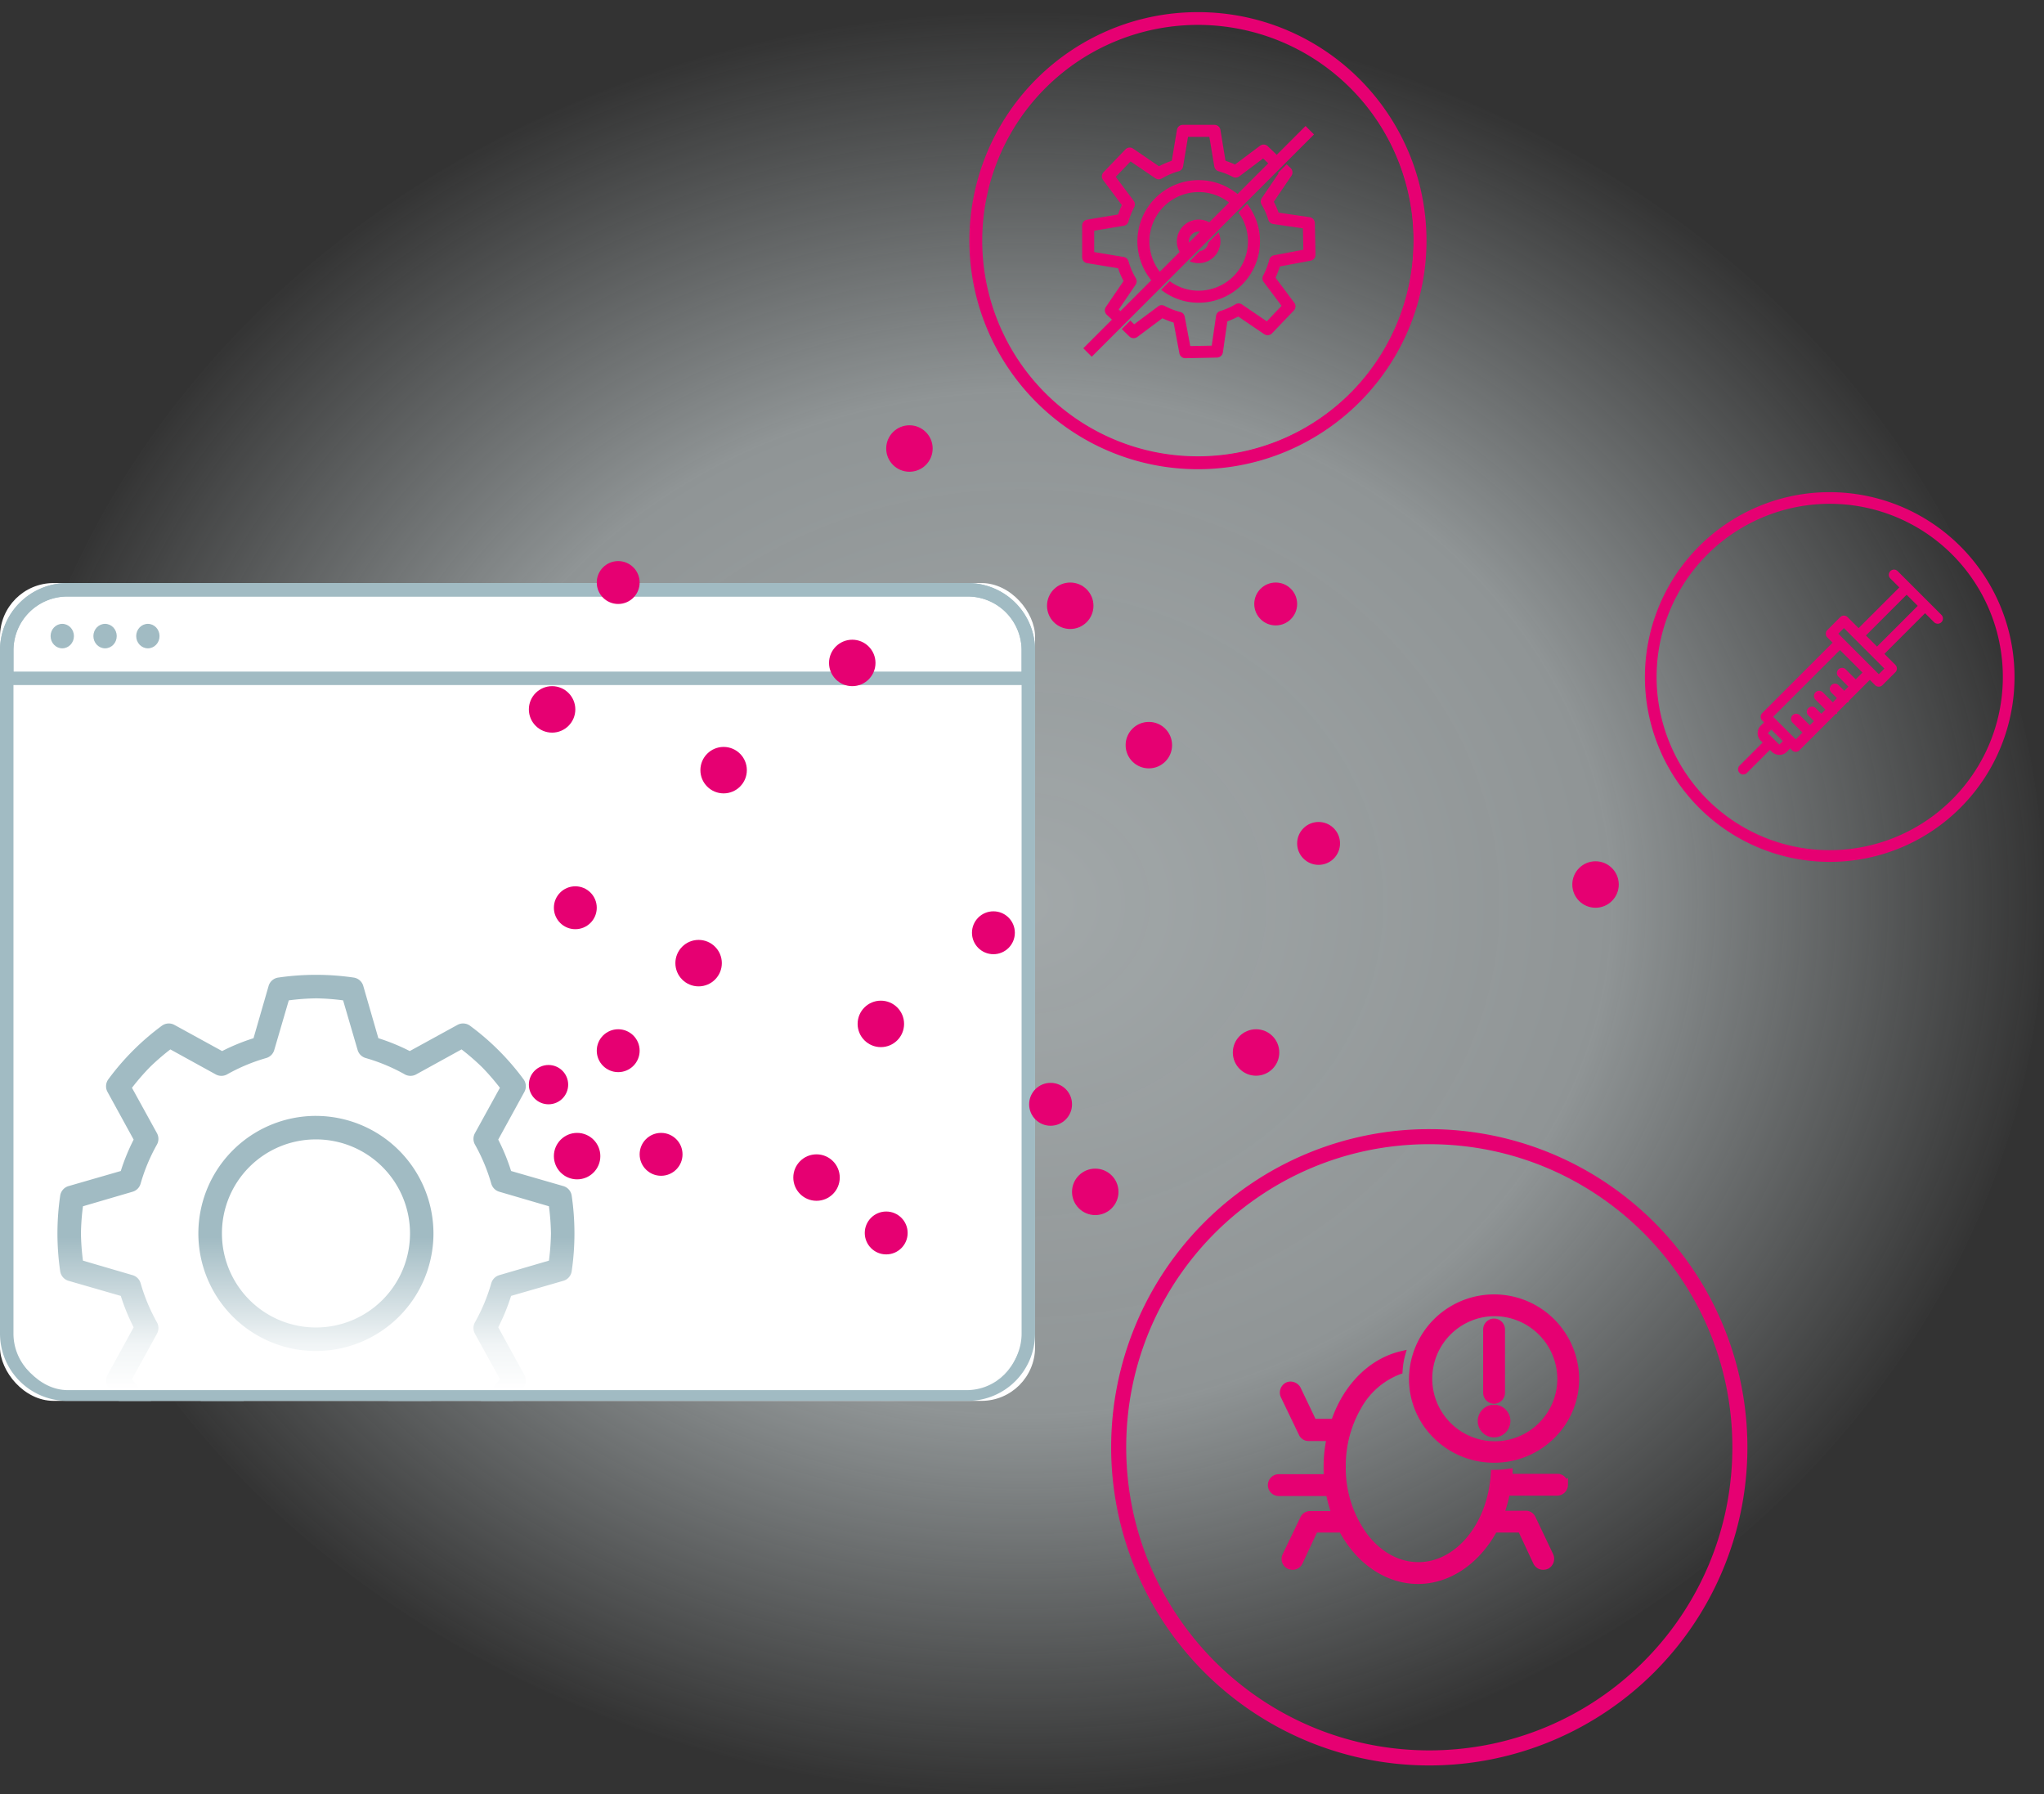
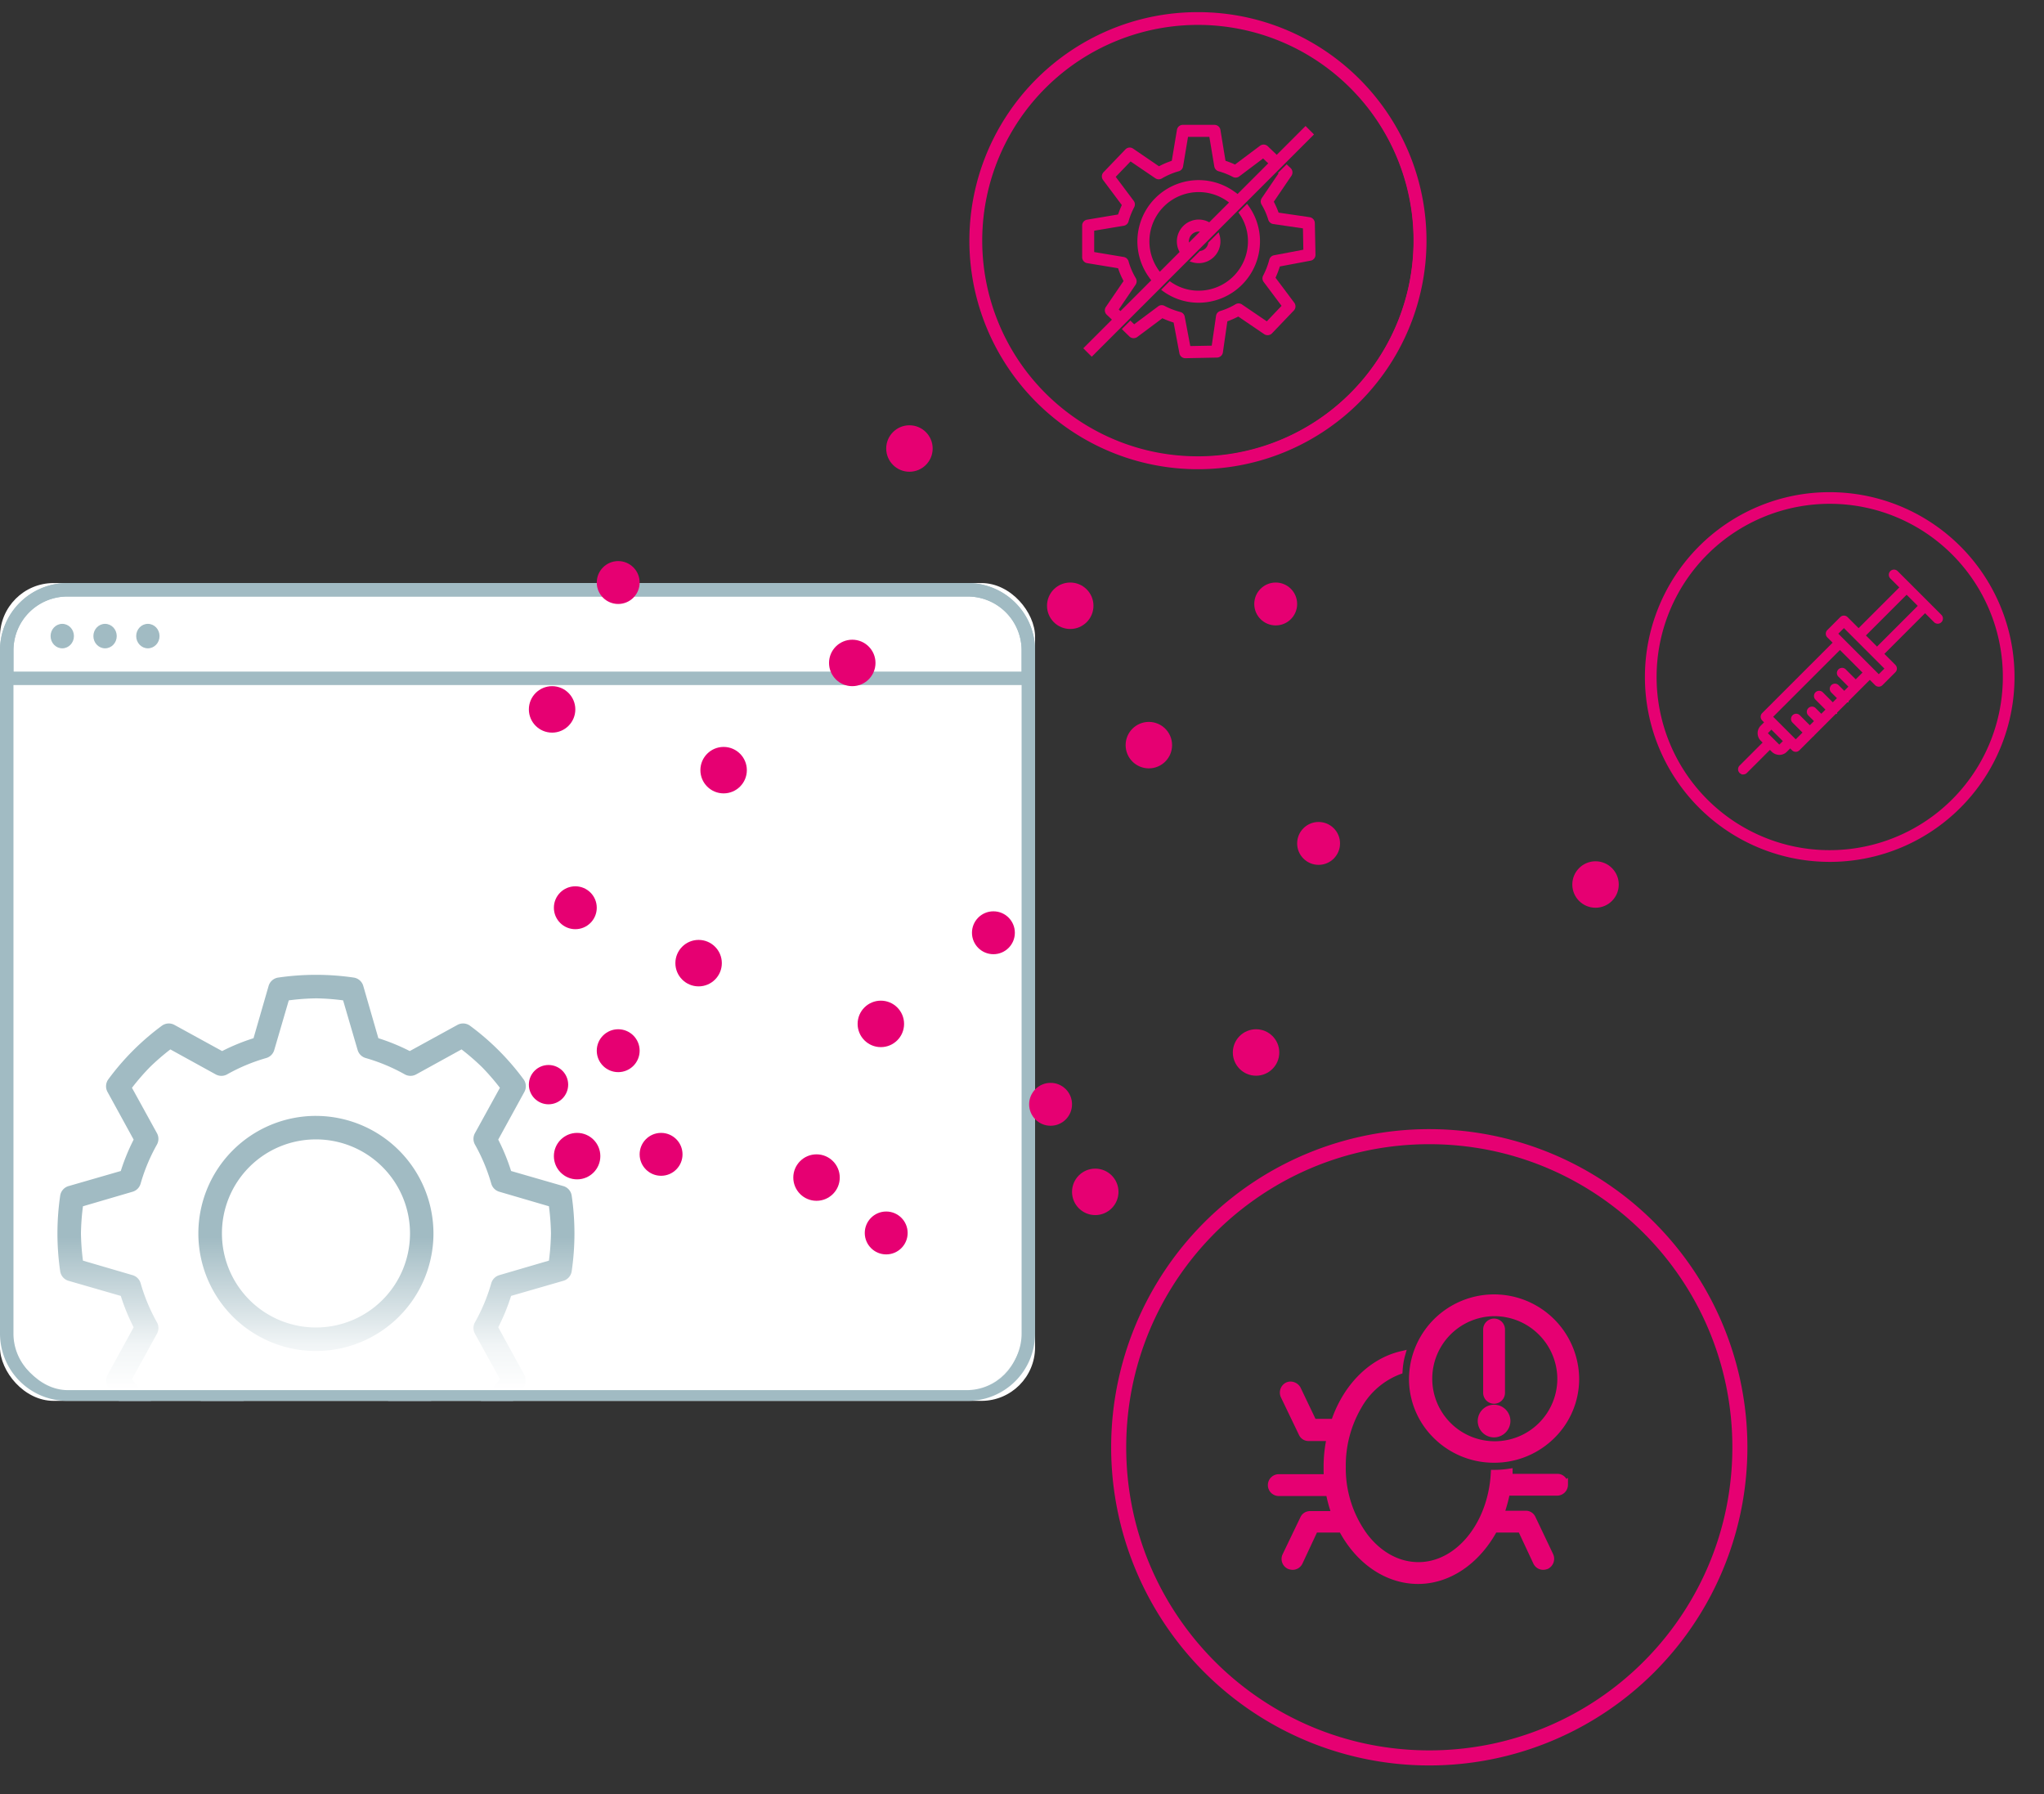
<svg xmlns="http://www.w3.org/2000/svg" width="572" height="502" viewBox="0 0 572 502">
  <rect x="0" y="0" width="572" height="502" fill="#333333" stroke="none" />
  <defs>
    <clipPath id="clip-path">
      <rect id="Rectangle_18194" data-name="Rectangle 18194" width="572" height="502" transform="translate(111 1933)" fill="#fff" />
    </clipPath>
    <radialGradient id="radial-gradient" cx="0.5" cy="0.5" r="0.5" gradientUnits="objectBoundingBox">
      <stop offset="0" stop-color="#ecf6f8" />
      <stop offset="0.571" stop-color="#ecf6f8" stop-opacity="0.835" />
      <stop offset="1" stop-color="#ecf6f8" stop-opacity="0" />
    </radialGradient>
    <clipPath id="clip-path-2">
      <rect id="Rectangle_18193" data-name="Rectangle 18193" width="453" height="282" transform="translate(111 2043)" fill="#fff" stroke="#707070" stroke-width="1" />
    </clipPath>
    <linearGradient id="linear-gradient" x1="0.5" y1="1" x2="0.5" gradientUnits="objectBoundingBox">
      <stop offset="0" stop-color="#fff" stop-opacity="0" />
      <stop offset="0.704" stop-color="#fff" stop-opacity="0.851" />
      <stop offset="1" stop-color="#fff" />
    </linearGradient>
  </defs>
  <g id="ver-the-dangers-of-running-on-a-rooted-device" transform="translate(-111 -1933)" clip-path="url(#clip-path)">
-     <path id="Path_17921" data-name="Path 17921" d="M286,0C443.953,0,572,111.571,572,249.2S443.953,498.4,286,498.4,0,386.83,0,249.2,128.047,0,286,0Z" transform="translate(111 1936.6)" opacity="0.6" fill="url(#radial-gradient)" />
    <g id="Mask_Group_3667" data-name="Mask Group 3667" clip-path="url(#clip-path-2)">
      <g id="Group_29573" data-name="Group 29573" transform="translate(111 2096.146)">
        <rect id="Rectangle_15952" data-name="Rectangle 15952" width="289.656" height="228.836" rx="15" transform="translate(0 0)" fill="#fff" />
        <path id="Rectangle_15952_-_Outline" data-name="Rectangle 15952 - Outline" d="M18.837,3.767a15.07,15.07,0,0,0-15.07,15.07V210a15.07,15.07,0,0,0,15.07,15.07H270.819A15.07,15.07,0,0,0,285.888,210V18.837a15.07,15.07,0,0,0-15.07-15.07H18.837m0-3.767H270.819a18.837,18.837,0,0,1,18.837,18.837V210a18.837,18.837,0,0,1-18.837,18.837H18.837A18.837,18.837,0,0,1,0,210V18.837A18.837,18.837,0,0,1,18.837,0Z" transform="translate(0 0)" fill="#a1bbc3" />
        <path id="Rectangle_15953" data-name="Rectangle 15953" d="M3.767,3.767V9.7a15.07,15.07,0,0,0,15.07,15.07H270.819A15.07,15.07,0,0,0,285.888,9.7V3.767H3.767M0,0H289.656V9.7a18.837,18.837,0,0,1-18.837,18.837H18.837A18.837,18.837,0,0,1,0,9.7Z" transform="translate(289.656 28.539) rotate(180)" fill="#a1bbc3" />
        <ellipse id="Ellipse_790" data-name="Ellipse 790" cx="3.267" cy="3.425" rx="3.267" ry="3.425" transform="translate(14.156 11.416)" fill="#a1bbc3" />
        <ellipse id="Ellipse_791" data-name="Ellipse 791" cx="3.267" cy="3.425" rx="3.267" ry="3.425" transform="translate(26.134 11.416)" fill="#a1bbc3" />
        <ellipse id="Ellipse_792" data-name="Ellipse 792" cx="3.267" cy="3.425" rx="3.267" ry="3.425" transform="translate(38.113 11.416)" fill="#a1bbc3" />
      </g>
      <g id="noun-setting-1049561_1_" data-name="noun-setting-1049561 (1)" transform="translate(23.469 2172.171)">
        <path id="Path_24141" data-name="Path 24141" d="M175.947,33.6a72.685,72.685,0,0,0-10.585.771,3.286,3.286,0,0,0-2.671,2.363l-4.214,14.6a57.237,57.237,0,0,0-8.787,3.6l-13.308-7.3a3.286,3.286,0,0,0-3.545.205,70.785,70.785,0,0,0-15,15.008,3.288,3.288,0,0,0-.205,3.546l7.3,13.311a57.26,57.26,0,0,0-3.6,8.789l-14.593,4.215a3.286,3.286,0,0,0-2.363,2.672,73.112,73.112,0,0,0,0,21.176,3.286,3.286,0,0,0,2.363,2.672l14.593,4.215a57.275,57.275,0,0,0,3.6,8.789l-7.3,13.311a3.288,3.288,0,0,0,.205,3.546,70.785,70.785,0,0,0,15,15.008,3.286,3.286,0,0,0,3.545.205L149.69,157a57.221,57.221,0,0,0,8.787,3.6l4.214,14.6a3.286,3.286,0,0,0,2.671,2.363,73.051,73.051,0,0,0,21.17,0A3.286,3.286,0,0,0,189.2,175.2l4.214-14.6A57.234,57.234,0,0,0,202.2,157l13.308,7.3a3.286,3.286,0,0,0,3.545-.205,70.782,70.782,0,0,0,15-15.008,3.288,3.288,0,0,0,.205-3.546l-7.3-13.311a57.264,57.264,0,0,0,3.6-8.789l14.593-4.215a3.286,3.286,0,0,0,2.363-2.672,73.116,73.116,0,0,0,0-21.176,3.286,3.286,0,0,0-2.363-2.672l-14.593-4.215a57.277,57.277,0,0,0-3.6-8.789l7.3-13.311a3.288,3.288,0,0,0-.205-3.546,70.783,70.783,0,0,0-15-15.008,3.286,3.286,0,0,0-3.545-.205l-13.308,7.3a57.218,57.218,0,0,0-8.787-3.6l-4.214-14.6a3.286,3.286,0,0,0-2.671-2.363A72.679,72.679,0,0,0,175.947,33.6Zm0,6.578a65.69,65.69,0,0,1,7.6.566l4.06,13.877a3.288,3.288,0,0,0,2.261,2.261,50.787,50.787,0,0,1,10.944,4.574,3.285,3.285,0,0,0,3.186,0l12.691-6.99a65.552,65.552,0,0,1,5.755,4.986,65.539,65.539,0,0,1,4.985,5.757l-6.988,12.694a3.288,3.288,0,0,0,0,3.187,50.82,50.82,0,0,1,4.573,10.947,3.288,3.288,0,0,0,2.261,2.261l13.873,4.061a65.754,65.754,0,0,1,.565,7.606,65.75,65.75,0,0,1-.565,7.606l-13.873,4.061a3.288,3.288,0,0,0-2.261,2.261,50.817,50.817,0,0,1-4.573,10.947,3.288,3.288,0,0,0,0,3.187l6.988,12.694a65.552,65.552,0,0,1-4.985,5.757,65.535,65.535,0,0,1-5.755,4.986L204,150.478a3.285,3.285,0,0,0-3.186,0,50.789,50.789,0,0,1-10.944,4.574,3.288,3.288,0,0,0-2.261,2.261l-4.06,13.877a65.69,65.69,0,0,1-7.6.566,65.686,65.686,0,0,1-7.6-.566l-4.06-13.877a3.288,3.288,0,0,0-2.261-2.261,50.787,50.787,0,0,1-10.944-4.574,3.285,3.285,0,0,0-3.186,0l-12.691,6.99a65.536,65.536,0,0,1-5.755-4.986,65.535,65.535,0,0,1-4.985-5.757l6.988-12.694a3.288,3.288,0,0,0,0-3.187,50.822,50.822,0,0,1-4.573-10.947,3.288,3.288,0,0,0-2.261-2.261l-13.873-4.061a65.748,65.748,0,0,1-.565-7.606,65.746,65.746,0,0,1,.565-7.606L124.616,94.3a3.288,3.288,0,0,0,2.261-2.261,50.818,50.818,0,0,1,4.573-10.947,3.288,3.288,0,0,0,0-3.187l-6.988-12.694a65.553,65.553,0,0,1,4.985-5.757,65.519,65.519,0,0,1,5.755-4.986l12.691,6.99a3.285,3.285,0,0,0,3.186,0,50.791,50.791,0,0,1,10.944-4.574,3.288,3.288,0,0,0,2.261-2.261l4.06-13.877A65.7,65.7,0,0,1,175.947,40.18Zm0,32.894a32.894,32.894,0,1,0,32.884,32.894A32.939,32.939,0,0,0,175.947,73.074Zm0,6.578a26.316,26.316,0,1,1-26.308,26.316A26.263,26.263,0,0,1,175.947,79.652Z" fill="#a1bbc3" />
      </g>
      <rect id="Rectangle_18167" data-name="Rectangle 18167" width="281.48" height="42.887" rx="15" transform="translate(396.48 2321.982) rotate(-180)" fill="url(#linear-gradient)" />
      <rect id="Rectangle_18192" data-name="Rectangle 18192" width="118" height="31" transform="translate(123 2325)" fill="#fff" />
      <g id="Group_34881" data-name="Group 34881" transform="translate(236.942 1994.18)">
        <circle id="Ellipse_758" data-name="Ellipse 758" cx="6.5" cy="6.5" r="6.5" transform="translate(70.058 147.82)" fill="#e60072" />
        <circle id="Ellipse_760" data-name="Ellipse 760" cx="6.5" cy="6.5" r="6.5" transform="translate(106.058 117.82)" fill="#e60072" />
        <circle id="Ellipse_761" data-name="Ellipse 761" cx="6" cy="6" r="6" transform="translate(41.058 95.82)" fill="#e60072" />
        <circle id="Ellipse_762" data-name="Ellipse 762" cx="6.5" cy="6.5" r="6.5" transform="translate(22.058 130.82)" fill="#e60072" />
        <circle id="Ellipse_764" data-name="Ellipse 764" cx="6" cy="6" r="6" transform="translate(41.058 226.82)" fill="#e60072" />
        <circle id="Ellipse_765" data-name="Ellipse 765" cx="6.5" cy="6.5" r="6.5" transform="translate(29.058 255.82)" fill="#e60072" />
        <circle id="Ellipse_766" data-name="Ellipse 766" cx="5.5" cy="5.5" r="5.5" transform="translate(22.058 236.82)" fill="#e60072" />
        <circle id="Ellipse_767" data-name="Ellipse 767" cx="6" cy="6" r="6" transform="translate(53.058 255.82)" fill="#e60072" />
        <circle id="Ellipse_769" data-name="Ellipse 769" cx="6.5" cy="6.5" r="6.5" transform="translate(96.058 261.82)" fill="#e60072" />
        <circle id="Ellipse_771" data-name="Ellipse 771" cx="6" cy="6" r="6" transform="translate(29.058 186.82)" fill="#e60072" />
        <circle id="Ellipse_772" data-name="Ellipse 772" cx="6.5" cy="6.5" r="6.5" transform="translate(114.058 218.82)" fill="#e60072" />
        <circle id="Ellipse_773" data-name="Ellipse 773" cx="6.5" cy="6.5" r="6.5" transform="translate(122.058 57.82)" fill="#e60072" />
        <circle id="Ellipse_775" data-name="Ellipse 775" cx="6" cy="6" r="6" transform="translate(146.058 193.82)" fill="#e60072" />
        <circle id="Ellipse_776" data-name="Ellipse 776" cx="6.5" cy="6.5" r="6.5" transform="translate(167.057 101.82)" fill="#e60072" />
        <circle id="Ellipse_777" data-name="Ellipse 777" cx="6.5" cy="6.5" r="6.5" transform="translate(189.057 140.82)" fill="#e60072" />
        <circle id="Ellipse_778" data-name="Ellipse 778" cx="6" cy="6" r="6" transform="translate(225.057 101.82)" fill="#e60072" />
        <circle id="Ellipse_779" data-name="Ellipse 779" cx="6.5" cy="6.5" r="6.5" transform="translate(189.057 30.82)" fill="#e60072" />
        <circle id="Ellipse_780" data-name="Ellipse 780" cx="6.5" cy="6.5" r="6.5" transform="translate(314.057 179.82)" fill="#e60072" />
        <circle id="Ellipse_781" data-name="Ellipse 781" cx="6" cy="6" r="6" transform="translate(237.057 168.82)" fill="#e60072" />
        <circle id="Ellipse_782" data-name="Ellipse 782" cx="6.5" cy="6.5" r="6.5" transform="translate(219.057 226.82)" fill="#e60072" />
        <circle id="Ellipse_783" data-name="Ellipse 783" cx="6.5" cy="6.5" r="6.5" transform="translate(174.058 265.82)" fill="#e60072" />
        <circle id="Ellipse_784" data-name="Ellipse 784" cx="6" cy="6" r="6" transform="translate(162.058 241.82)" fill="#e60072" />
        <circle id="Ellipse_785" data-name="Ellipse 785" cx="6.5" cy="6.5" r="6.5" transform="translate(63.058 201.82)" fill="#e60072" />
        <circle id="Ellipse_787" data-name="Ellipse 787" cx="6" cy="6" r="6" transform="translate(116.058 277.82)" fill="#e60072" />
      </g>
    </g>
    <g id="Group_29988" data-name="Group 29988" transform="translate(416.988 2248.247)">
      <g id="noun-bug-1560472" transform="translate(48.82 46.93)">
        <path id="Path_17933" data-name="Path 17933" d="M196.715,113.847a2.031,2.031,0,0,1-2.025,2.025H180.514a44.235,44.235,0,0,1-1.721,6.278h7.087a1.911,1.911,0,0,1,1.822,1.114l4.962,10.429a2.122,2.122,0,0,1-.911,2.734,2.962,2.962,0,0,1-.911.2,2.015,2.015,0,0,1-1.822-1.114l-4.354-9.316h-7.594c-4.657,8.607-12.454,14.378-21.263,14.378-8.91,0-16.707-5.772-21.263-14.378h-7.7l-4.354,9.315a2.016,2.016,0,0,1-1.822,1.114,2.942,2.942,0,0,1-.911-.2,2.029,2.029,0,0,1-.911-2.734l4.961-10.327a1.912,1.912,0,0,1,1.822-1.114h7.088A40.731,40.731,0,0,1,131,115.973H116.826a2.025,2.025,0,1,1,0-4.05H130.5c-.1-1.013-.1-2.025-.1-3.038a37.274,37.274,0,0,1,.911-8.3H125.23a1.911,1.911,0,0,1-1.822-1.114l-5.063-10.53a2.038,2.038,0,0,1,3.645-1.823l4.455,9.315h5.974c3.241-9.721,10.227-16.909,18.732-18.934a21.579,21.579,0,0,0-.709,4.455c-9.112,3.139-15.9,13.973-15.9,26.832,0,15.289,9.619,27.743,21.364,27.743,11.239,0,20.453-11.442,21.263-25.82a26.233,26.233,0,0,0,4.05-.3,6.71,6.71,0,0,1-.1,1.418h13.67a1.947,1.947,0,0,1,1.924,2.025ZM154.289,84.179a22.784,22.784,0,1,1,22.782,22.478A22.709,22.709,0,0,1,154.289,84.179Zm4.051,0A18.733,18.733,0,1,0,177.072,65.65,18.647,18.647,0,0,0,158.34,84.179Zm18.732,5.974a2.031,2.031,0,0,0,2.025-2.025V70.409a2.025,2.025,0,0,0-4.05,0V88.128A2.031,2.031,0,0,0,177.072,90.153Zm0,9.417a3.544,3.544,0,1,0-3.543-3.544A3.588,3.588,0,0,0,177.072,99.57Z" transform="translate(-113.772 -60.571)" fill="#e60072" />
        <path id="Path_17933_-_Outline" data-name="Path 17933 - Outline" d="M156.337,142.135c-8.76,0-16.9-5.362-21.877-14.378h-6.427l-4.071,8.709a3.05,3.05,0,0,1-2.76,1.72,3.852,3.852,0,0,1-1.238-.256l-.069-.023-.065-.032a3.058,3.058,0,0,1-1.375-4.108l4.949-10.3a2.932,2.932,0,0,1,2.758-1.715h5.654a39.742,39.742,0,0,1-1.136-4.22H117.354a3.054,3.054,0,1,1,0-6.108h12.568c-.028-.679-.028-1.351-.028-2.009a38.671,38.671,0,0,1,.671-7.274h-4.807A2.932,2.932,0,0,1,123,100.426L117.949,89.92a3.146,3.146,0,0,1,1.336-4.085l.04-.021a2.912,2.912,0,0,1,1.314-.309,3.227,3.227,0,0,1,2.78,1.641l.029.056,4.176,8.73h4.591c3.491-9.818,10.635-16.861,19.227-18.906l1.71-.407-.483,1.691A20.44,20.44,0,0,0,152,82.55l-.046.682-.646.222a21.074,21.074,0,0,0-10.819,9.329,31.989,31.989,0,0,0-4.384,16.53,31.127,31.127,0,0,0,6.064,18.977c3.846,4.99,8.914,7.737,14.272,7.737,10.562,0,19.451-10.915,20.236-24.848l.055-.971h.973a25.286,25.286,0,0,0,3.893-.292l1.186-.183v1.2c0,.131,0,.259,0,.389h12.542a2.9,2.9,0,0,1,2.512,1.426l.441-.294v1.922a3.057,3.057,0,0,1-3.054,3.054H181.884c-.291,1.357-.67,2.769-1.133,4.22h5.658a2.931,2.931,0,0,1,2.759,1.717l4.95,10.4a3.146,3.146,0,0,1-1.337,4.084l-.084.047-.091.03a3.821,3.821,0,0,1-1.236.255,3.049,3.049,0,0,1-2.76-1.72l-4.071-8.71h-6.332C173.129,136.773,164.993,142.135,156.337,142.135ZM126.724,125.7h8.969l.29.547c4.585,8.66,12.194,13.83,20.354,13.83,8.059,0,15.67-5.173,20.358-13.839l.292-.539h8.862l4.645,9.94a1.007,1.007,0,0,0,.876.49,1.879,1.879,0,0,0,.479-.115,1.093,1.093,0,0,0,.423-1.333l-.009-.018L187.285,124.2a.9.9,0,0,0-.876-.49h-8.537l.479-1.369a43.177,43.177,0,0,0,1.682-6.13l.159-.837h15.027a1,1,0,0,0,1-.965v-.031a.922.922,0,0,0-.9-1H180.4l.245-1.23.007-.036c-.654.069-1.313.115-1.985.136a32.616,32.616,0,0,1-6.885,17.939c-4.165,5.092-9.612,7.9-15.339,7.9-12.348,0-22.393-12.907-22.393-28.772,0-12.721,6.526-23.937,15.951-27.571.071-.807.168-1.556.294-2.256-7.367,2.407-13.412,8.939-16.366,17.8l-.235.7h-7.364l-4.719-9.867a1.174,1.174,0,0,0-.968-.56.873.873,0,0,0-.374.082,1.1,1.1,0,0,0-.471,1.363l.007.014,5.082,10.571a.9.9,0,0,0,.876.49h7.369l-.291,1.26a36.492,36.492,0,0,0-.885,8.072c0,1.015,0,1.974.1,2.936l.113,1.131H117.354a1,1,0,1,0,0,1.992h15.034l.154.845a39.342,39.342,0,0,0,1.68,6.121l.479,1.369h-8.538a.9.9,0,0,0-.876.49l-.018.04L120.3,134.681a1,1,0,0,0,.4,1.325,1.961,1.961,0,0,0,.5.123,1.007,1.007,0,0,0,.876-.49l.014-.031ZM177.6,108.215a23.823,23.823,0,0,1-16.821-6.865,23.2,23.2,0,0,1-6.99-16.642,23.812,23.812,0,0,1,47.622,0,23.2,23.2,0,0,1-6.99,16.642A23.823,23.823,0,0,1,177.6,108.215Zm0-45.058a21.677,21.677,0,0,0-21.753,21.551,21.153,21.153,0,0,0,6.376,15.176,21.984,21.984,0,0,0,30.755,0,21.153,21.153,0,0,0,6.376-15.176A21.677,21.677,0,0,0,177.6,63.158Zm0,41.109a19.559,19.559,0,1,1,19.761-19.558A19.683,19.683,0,0,1,177.6,104.267Zm0-37.059a17.5,17.5,0,1,0,17.7,17.5A17.622,17.622,0,0,0,177.6,67.208Zm0,33.92a4.573,4.573,0,1,1,4.573-4.573A4.634,4.634,0,0,1,177.6,101.128Zm0-7.088a2.515,2.515,0,1,0,2.515,2.515A2.549,2.549,0,0,0,177.6,94.04Zm0-2.328a3.057,3.057,0,0,1-3.054-3.054V70.938a3.054,3.054,0,0,1,6.108,0V88.657A3.057,3.057,0,0,1,177.6,91.711Zm0-21.769a1,1,0,0,0-1,1V88.657a1,1,0,0,0,1.992,0V70.938A1,1,0,0,0,177.6,69.942Z" transform="translate(-114.301 -61.1)" fill="#e60072" />
      </g>
      <path id="Ellipse_2455" data-name="Ellipse 2455" d="M89.025,4.214a85.461,85.461,0,0,0-17.1,1.723A84.324,84.324,0,0,0,41.61,18.7,85.071,85.071,0,0,0,10.877,56.014a84.354,84.354,0,0,0-4.94,15.914,85.68,85.68,0,0,0,0,34.194A84.324,84.324,0,0,0,18.7,136.441a85.071,85.071,0,0,0,37.318,30.732,84.352,84.352,0,0,0,15.914,4.94,85.679,85.679,0,0,0,34.194,0,84.324,84.324,0,0,0,30.319-12.759,85.071,85.071,0,0,0,30.732-37.318,84.352,84.352,0,0,0,4.94-15.914,85.679,85.679,0,0,0,0-34.194A84.324,84.324,0,0,0,159.355,41.61a85.071,85.071,0,0,0-37.318-30.732,84.354,84.354,0,0,0-15.914-4.94,85.461,85.461,0,0,0-17.1-1.723m0-4.214A89.025,89.025,0,1,1,0,89.025,89.025,89.025,0,0,1,89.025,0Z" transform="translate(4.961 0.701)" fill="#e60072" />
    </g>
    <g id="Group_34882" data-name="Group 34882" transform="translate(571.684 2071.068)">
      <path id="Ellipse_1422" data-name="Ellipse 1422" d="M51.368,2.568A48.813,48.813,0,0,0,32.374,96.334,48.813,48.813,0,0,0,70.362,6.4,48.492,48.492,0,0,0,51.368,2.568m0-2.568A51.368,51.368,0,1,1,0,51.368,51.368,51.368,0,0,1,51.368,0Z" transform="translate(0 0)" fill="#e60072" />
      <path id="Ellipse_1422_-_Outline" data-name="Ellipse 1422 - Outline" d="M51.368-.35A51.732,51.732,0,0,1,71.5,99.022,51.731,51.731,0,0,1,31.237,3.714,51.4,51.4,0,0,1,51.368-.35Zm0,102.736A51.032,51.032,0,0,0,71.227,4.359,51.031,51.031,0,0,0,31.51,98.377,50.7,50.7,0,0,0,51.368,102.386Zm0-100.168A49.163,49.163,0,0,1,70.5,96.656,49.163,49.163,0,0,1,32.238,6.08,48.84,48.84,0,0,1,51.368,2.218Zm0,97.6A48.463,48.463,0,0,0,70.226,6.725,48.463,48.463,0,0,0,32.51,96.012,48.144,48.144,0,0,0,51.368,99.818Z" transform="translate(0 0)" fill="#e60072" />
      <path id="Path_24146" data-name="Path 24146" d="M86.849,72.1a.847.847,0,0,0,.6-.249l6.866-6.866.915.915a2.464,2.464,0,0,0,1.665.73h.079a2.255,2.255,0,0,0,1.612-.661l1.4-1.4.953.953a.85.85,0,0,0,1.2,0l3.942-3.942h0l6.422-6.422h0l3.211-3.211h0l6.553-6.553,1.906,1.906a.85.85,0,0,0,1.2,0l3.62-3.62a.85.85,0,0,0,0-1.2l-3.507-3.507,12.242-12.242,2.911,2.911a.85.85,0,1,0,1.2-1.2L129.658,16.252a.85.85,0,0,0-1.2,1.2l2.911,2.911L119.125,32.607,115.618,29.1a.85.85,0,0,0-1.2,0l-3.62,3.62a.85.85,0,0,0,0,1.2l1.907,1.907L92.571,55.959a.85.85,0,0,0,0,1.2l.953.953-1.4,1.4a2.378,2.378,0,0,0,.07,3.356l.915.915-6.866,6.866a.849.849,0,0,0,.6,1.45Zm45.72-50.531,3.961,3.961L124.287,37.77l-3.961-3.96ZM115.017,30.9,127.194,43.08,124.776,45.5l-1.906-1.906h0l-8.363-8.363h0L112.6,33.321Zm-1.111,6.127,7.161,7.161-2.741,2.741-3.189-3.189a.85.85,0,0,0-1.2,1.2l3.189,3.189-2.01,2.01-1.977-1.976a.85.85,0,1,0-1.2,1.2l1.977,1.976-2.01,2.01-3.189-3.189a.85.85,0,1,0-1.2,1.2l3.189,3.189-2.01,2.01-1.976-1.976a.85.85,0,0,0-1.2,1.2l1.976,1.976-2.01,2.01-3.189-3.189a.85.85,0,0,0-1.2,1.2l3.189,3.189-2.742,2.741-7.161-7.161ZM93.33,60.712l1.4-1.4L98.78,63.37l-1.4,1.4a.575.575,0,0,1-.434.163.771.771,0,0,1-.518-.232l-1.515-1.515h0L93.4,61.664a.68.68,0,0,1-.07-.952Z" transform="translate(-59.695 5.93)" fill="#e60072" />
      <path id="Path_24146_-_Outline" data-name="Path 24146 - Outline" d="M86.849,72.7h-.461l-.022-.083a1.45,1.45,0,0,1-.542-2.393l6.441-6.441-.491-.491a2.979,2.979,0,0,1-.07-4.2l.972-.972-.529-.529a1.45,1.45,0,0,1,0-2.05l19.708-19.707-1.483-1.483a1.45,1.45,0,0,1,0-2.05l3.62-3.62a1.45,1.45,0,0,1,2.05,0l3.083,3.083,11.393-11.393-2.486-2.486a1.45,1.45,0,1,1,2.05-2.05l12.186,12.186a1.45,1.45,0,1,1-2.051,2.048l-2.485-2.485L126.338,38.97l3.083,3.083a1.45,1.45,0,0,1,0,2.05l-3.62,3.62a1.45,1.45,0,0,1-2.05,0l-1.482-1.482-5.954,5.954v.351h-.352l-2.86,2.86v.351h-.352L106.68,61.83v.088l-.227.139-3.892,3.892a1.45,1.45,0,0,1-2.05,0l-.529-.529-.972.972a2.868,2.868,0,0,1-2.133.835,3.061,3.061,0,0,1-2.071-.905l-.49-.49-6.441,6.441A1.44,1.44,0,0,1,86.849,72.7ZM115.017,29.45a.249.249,0,0,0-.177.073l-3.62,3.62a.25.25,0,0,0,0,.353l2.332,2.332L93,56.384a.25.25,0,0,0,0,.353l1.377,1.377-1.821,1.82a1.778,1.778,0,0,0,.07,2.507l1.34,1.34-7.29,7.29a.249.249,0,0,0,.177.426h.017a.248.248,0,0,0,.16-.073l7.29-7.29,1.339,1.339a1.865,1.865,0,0,0,1.26.554h.059a1.664,1.664,0,0,0,1.187-.485l1.821-1.82,1.377,1.377a.25.25,0,0,0,.353,0l3.895-3.894.14-.225h.085L111.9,54.91v-.351h.352l2.86-2.86v-.351h.352l6.8-6.8,2.331,2.331a.25.25,0,0,0,.353,0l3.62-3.62a.25.25,0,0,0,0-.353l-3.931-3.931L137.731,25.88l3.335,3.335a.25.25,0,1,0,.353-.352L129.234,16.677a.25.25,0,0,0-.353.353l3.335,3.335-13.09,13.091-3.932-3.932A.249.249,0,0,0,115.017,29.45ZM96.981,65.529l-.06,0a1.369,1.369,0,0,1-.913-.408l-3.032-3.032a1.278,1.278,0,0,1-.07-1.8l1.82-1.82,4.9,4.9-1.82,1.82A1.176,1.176,0,0,1,96.981,65.529Zm-1.572-2.7,1.447,1.447a.177.177,0,0,0,.113.057h0l.959-.959-3.205-3.205-.96.96a.181.181,0,0,0,.058.116l1.445,1.445.007,0Zm6.126,1.746-8.01-8.01,20.38-20.379,8.01,8.01-3.59,3.59-3.613-3.613a.25.25,0,1,0-.353.353l3.613,3.613-2.858,2.858-2.4-2.4a.25.25,0,0,0-.354.353l2.4,2.4L111.9,54.2l-3.613-3.614a.25.25,0,0,0-.353.353l3.613,3.614-2.859,2.858-2.4-2.4a.25.25,0,1,0-.353.353l2.4,2.4-2.858,2.858-3.614-3.614a.25.25,0,0,0-.353.353l3.614,3.614Zm-6.313-8.01,6.313,6.313,1.893-1.893-2.765-2.765a1.45,1.45,0,1,1,2.05-2.05l2.765,2.765,1.161-1.161-1.552-1.552a1.45,1.45,0,1,1,2.05-2.05l1.552,1.552,1.162-1.161-2.765-2.765a1.45,1.45,0,1,1,2.05-2.05l2.765,2.765,1.162-1.162-1.553-1.552a1.45,1.45,0,1,1,2.05-2.05l1.553,1.552,1.161-1.161-2.765-2.765a1.45,1.45,0,1,1,2.05-2.05l2.765,2.765,1.893-1.893-6.313-6.313Zm29.554-10.215L111.751,33.321l3.266-3.267L128.043,43.08Zm-1.413-3.11,1.413,1.413,1.569-1.569L115.017,31.751l-1.569,1.569Zm.924-4.618-4.809-4.809,13.091-13.091,4.809,4.809Zm-3.112-4.809,3.112,3.112,11.393-11.393-3.112-3.112Z" transform="translate(-59.695 5.93)" fill="#e60072" />
    </g>
    <g id="Group_34886" data-name="Group 34886" transform="translate(0 -11.814)">
      <path id="Ellipse_1422-2" data-name="Ellipse 1422" d="M63.734,3.187A60.564,60.564,0,0,0,40.167,119.525,60.564,60.564,0,0,0,87.3,7.944,60.165,60.165,0,0,0,63.734,3.187m0-3.187A63.734,63.734,0,1,1,0,63.734,63.734,63.734,0,0,1,63.734,0Z" transform="translate(382.5 1948.414)" fill="#e60072" />
      <path id="Ellipse_1422_-_Outline-2" data-name="Ellipse 1422 - Outline" d="M63.734-.2A63.636,63.636,0,0,1,99.481,10.719a64.121,64.121,0,0,1,23.164,28.129,63.85,63.85,0,0,1-5.895,60.633A64.121,64.121,0,0,1,88.62,122.644a63.85,63.85,0,0,1-60.633-5.895A64.121,64.121,0,0,1,4.824,88.62a63.85,63.85,0,0,1,5.895-60.633A64.121,64.121,0,0,1,38.848,4.824,63.534,63.534,0,0,1,63.734-.2Zm0,127.469a63.236,63.236,0,0,0,35.522-10.851,63.721,63.721,0,0,0,23.019-27.953,63.45,63.45,0,0,0-5.858-60.253A63.721,63.721,0,0,0,88.465,5.193a63.45,63.45,0,0,0-60.253,5.858A63.721,63.721,0,0,0,5.193,39a63.45,63.45,0,0,0,5.858,60.253A63.721,63.721,0,0,0,39,122.276,63.136,63.136,0,0,0,63.734,127.269Zm0-124.282A60.764,60.764,0,0,1,87.379,119.709,60.764,60.764,0,0,1,40.09,7.759,60.364,60.364,0,0,1,63.734,2.987Zm0,121.1A60.364,60.364,0,0,0,87.223,8.128,60.364,60.364,0,0,0,40.245,119.341,59.967,59.967,0,0,0,63.734,124.082Z" transform="translate(382.5 1948.414)" fill="#e60072" />
      <g id="noun-setting-3947875" transform="translate(414.232 1980.148)">
        <path id="Path_24142" data-name="Path 24142" d="M260.437,152.72a1.313,1.313,0,0,0-1.1-1.232l-8.936-1.31a24.149,24.149,0,0,0-1.515-3.441l5.059-7.447a1.285,1.285,0,0,0-.154-1.643l-.847-.8-1.823,1.823.1.077-4.9,7.216a1.29,1.29,0,0,0-.052,1.386,18.95,18.95,0,0,1,1.926,4.365,1.349,1.349,0,0,0,1.053.9l8.654,1.258.128,6.65-8.55,1.617a1.3,1.3,0,0,0-1,.95,21.631,21.631,0,0,1-1.746,4.519,1.252,1.252,0,0,0,.1,1.361l5.212,6.959-4.6,4.827-7.216-4.9a1.29,1.29,0,0,0-1.386-.052,19.453,19.453,0,0,1-4.365,1.926,1.267,1.267,0,0,0-.9,1.053l-1.258,8.654-6.676.128-1.617-8.55a1.273,1.273,0,0,0-.925-1,21.632,21.632,0,0,1-4.519-1.746,1.2,1.2,0,0,0-.59-.154,1.162,1.162,0,0,0-.77.257l-6.985,5.212-1.027-1-1.823,1.823,1.849,1.8a1.318,1.318,0,0,0,1.669.1l7.216-5.392a25.817,25.817,0,0,0,3.543,1.361l1.669,8.859a1.271,1.271,0,0,0,1.258,1.027h.026l8.832-.179a1.318,1.318,0,0,0,1.258-1.1l1.284-8.936a24.152,24.152,0,0,0,3.441-1.515l7.447,5.059a1.318,1.318,0,0,0,1.669-.154l6.111-6.394a1.286,1.286,0,0,0,.1-1.669l-5.392-7.19a23.915,23.915,0,0,0,1.361-3.543l8.859-1.669a1.269,1.269,0,0,0,1.027-1.284Z" transform="translate(-196.113 -125.653)" fill="#e60072" />
        <path id="Path_24142_-_Outline" data-name="Path 24142 - Outline" d="M252.932,136.295l1.138,1.07a1.681,1.681,0,0,1,.2,2.153l-4.922,7.245a24.584,24.584,0,0,1,1.345,3.054l8.7,1.276a1.72,1.72,0,0,1,1.438,1.61v.009l.179,8.856a1.665,1.665,0,0,1-1.345,1.687h-.008l-8.622,1.624a24.23,24.23,0,0,1-1.206,3.149l5.247,7a1.693,1.693,0,0,1-.132,2.184l-6.119,6.4a1.7,1.7,0,0,1-1.207.5,1.739,1.739,0,0,1-.967-.295l-7.25-4.926a24.593,24.593,0,0,1-3.053,1.345l-1.251,8.7a1.712,1.712,0,0,1-1.637,1.438h-.008l-8.866.179a1.68,1.68,0,0,1-1.652-1.356l-1.624-8.618a26.394,26.394,0,0,1-3.146-1.21l-7.035,5.257a1.758,1.758,0,0,1-1.012.321,1.684,1.684,0,0,1-1.161-.461l0,0-2.14-2.08,2.389-2.389,1.065,1.039,6.7-5a1.565,1.565,0,0,1,1.021-.345,1.594,1.594,0,0,1,.781.2,21.343,21.343,0,0,0,4.43,1.711h.005a1.663,1.663,0,0,1,1.212,1.318l1.554,8.213,6-.115,1.208-8.311a1.665,1.665,0,0,1,1.175-1.384,18.979,18.979,0,0,0,4.279-1.887,1.689,1.689,0,0,1,1.82.064l6.933,4.713,4.129-4.336-5.01-6.688a1.66,1.66,0,0,1-.136-1.787,21.337,21.337,0,0,0,1.712-4.434,1.7,1.7,0,0,1,1.306-1.24l.008,0,8.218-1.555-.115-5.973-8.318-1.209a1.751,1.751,0,0,1-1.375-1.168l0-.012a18.592,18.592,0,0,0-1.885-4.273,1.7,1.7,0,0,1,.064-1.82l4.688-6.9-.166-.124Zm.577,1.64-.56-.526-1.223,1.223.039.029-5.119,7.532a.9.9,0,0,0-.038.959,19.381,19.381,0,0,1,1.962,4.447.954.954,0,0,0,.734.625l8.985,1.306.142,7.328-8.878,1.679a.909.909,0,0,0-.693.66,22.133,22.133,0,0,1-1.777,4.6.857.857,0,0,0,.067.937l5.415,7.23-5.063,5.318-7.5-5.1a.9.9,0,0,0-.511-.16.884.884,0,0,0-.448.122,19.76,19.76,0,0,1-4.451,1.964.864.864,0,0,0-.618.712l0,.015-1.307,8.99-7.353.141-1.682-8.895A.873.873,0,0,0,223,178.4a22.134,22.134,0,0,1-4.6-1.777l-.014-.008a.793.793,0,0,0-.392-.1.768.768,0,0,0-.507.158l-.025.02-7.258,5.417-.989-.964-1.257,1.257,1.556,1.513a.887.887,0,0,0,.61.241.961.961,0,0,0,.549-.174l7.4-5.532.217.1a25.544,25.544,0,0,0,3.488,1.34l.234.07,1.715,9.1a.871.871,0,0,0,.864.7h.022l8.824-.179a.919.919,0,0,0,.875-.766l1.318-9.171.23-.08a23.763,23.763,0,0,0,3.383-1.49l.213-.114,7.647,5.195a.938.938,0,0,0,.52.159.9.9,0,0,0,.639-.262l6.108-6.39a.884.884,0,0,0,.072-1.153l-5.539-7.386.108-.22a23.391,23.391,0,0,0,1.337-3.484l.071-.232,9.093-1.713a.868.868,0,0,0,.706-.875v-.009l-.179-8.856a.917.917,0,0,0-.766-.85l-9.171-1.344-.08-.229a23.761,23.761,0,0,0-1.49-3.383l-.114-.213,5.2-7.651A.882.882,0,0,0,253.509,137.935Z" transform="translate(-196.113 -125.653)" fill="#e60072" />
        <path id="Path_24143" data-name="Path 24143" d="M282.62,236.023a16.539,16.539,0,0,0,9.886,3.261,16.788,16.788,0,0,0,16.767-16.767,16.538,16.538,0,0,0-3.261-9.886l-1.849,1.849a13.851,13.851,0,0,1,2.542,8.037,14.213,14.213,0,0,1-14.2,14.2,13.849,13.849,0,0,1-8.037-2.542Z" transform="translate(-260.306 -190.314)" fill="#e60072" />
        <path id="Path_24143_-_Outline" data-name="Path 24143 - Outline" d="M292.506,239.685a16.889,16.889,0,0,1-10.124-3.34l-.373-.276,2.415-2.415.275.195a13.433,13.433,0,0,0,7.806,2.468,13.815,13.815,0,0,0,13.8-13.8,13.434,13.434,0,0,0-2.468-7.806l-.195-.275,2.416-2.416.276.373a16.889,16.889,0,0,1,3.34,10.124A17.186,17.186,0,0,1,292.506,239.685Zm-9.27-3.711a16.086,16.086,0,0,0,9.27,2.911,16.385,16.385,0,0,0,16.367-16.367,16.086,16.086,0,0,0-2.911-9.27l-1.281,1.281a14.233,14.233,0,0,1,2.423,7.99,14.616,14.616,0,0,1-14.6,14.6,14.232,14.232,0,0,1-7.99-2.423Z" transform="translate(-260.306 -190.314)" fill="#e60072" />
        <path id="Path_24144" data-name="Path 24144" d="M345.246,269.547a5.974,5.974,0,0,0-.283-1.8l-2.337,2.337a3.051,3.051,0,0,1-2.542,2.542l-2.337,2.337a5.976,5.976,0,0,0,1.8.283,5.688,5.688,0,0,0,5.7-5.7Z" transform="translate(-307.345 -237.345)" fill="#e60072" />
        <path id="Path_24144_-_Outline" data-name="Path 24144 - Outline" d="M345.145,267l.2.626a6.4,6.4,0,0,1,.3,1.919,6.088,6.088,0,0,1-6.1,6.1,6.406,6.406,0,0,1-1.919-.3l-.626-.2,2.894-2.894.129-.02a2.643,2.643,0,0,0,2.209-2.209l.02-.129Zm-5.6,7.846a5.288,5.288,0,0,0,5.3-5.3,5.492,5.492,0,0,0-.1-1.017l-1.75,1.75a3.439,3.439,0,0,1-2.72,2.72l-1.75,1.75A5.491,5.491,0,0,0,339.546,274.848Z" transform="translate(-307.345 -237.345)" fill="#e60072" />
        <path id="Path_24145" data-name="Path 24145" d="M151.832,105.444l42.626-42.626-1.8-1.8L184.6,69.082l-.925-.9-1.849-1.772a1.286,1.286,0,0,0-1.669-.1l-7.19,5.392a22.264,22.264,0,0,0-3.055-1.207l-1.464-8.91a1.276,1.276,0,0,0-1.284-1.053h-8.833a1.269,1.269,0,0,0-1.258,1.053l-1.489,8.91a22.41,22.41,0,0,0-3.955,1.7l-7.447-5.084a1.259,1.259,0,0,0-1.644.179l-6.111,6.368a1.286,1.286,0,0,0-.1,1.669l5.392,7.216a21.945,21.945,0,0,0-1.207,3.03l-8.91,1.489a1.269,1.269,0,0,0-1.053,1.258v8.833a1.276,1.276,0,0,0,1.053,1.284l8.91,1.464a21.576,21.576,0,0,0,1.695,3.954l-5.084,7.447a1.29,1.29,0,0,0,.18,1.669l.822.77.924.9-8.012,8.012,1.8,1.8,9.86-9.86Zm7.986-11.581a3.266,3.266,0,0,1-.205-1.13,3.481,3.481,0,0,1,.052-.539,3.172,3.172,0,0,1,2.542-2.542,3.481,3.481,0,0,1,.539-.052,3.266,3.266,0,0,1,1.13.205Zm5.957-5.957a6.793,6.793,0,0,0-1.232-.59,5.85,5.85,0,0,0-1.8-.283,5.721,5.721,0,0,0-5.7,5.7,5.851,5.851,0,0,0,.283,1.8,6.818,6.818,0,0,0,.59,1.232l-6.06,6.06c-.283-.334-.539-.668-.8-1.027A14.2,14.2,0,0,1,170.807,81.05c.359.257.694.514,1.027.8Zm-25.832,24.008-.077-.052,4.9-7.216a1.344,1.344,0,0,0,.052-1.386,20.167,20.167,0,0,1-2.08-4.827,1.3,1.3,0,0,0-1.027-.925l-8.6-1.438V89.42l8.6-1.438a1.3,1.3,0,0,0,1.027-.925A20.27,20.27,0,0,1,144.359,83a1.3,1.3,0,0,0-.1-1.361l-5.238-6.985,4.622-4.8,7.216,4.9a1.3,1.3,0,0,0,1.361.052,20.35,20.35,0,0,1,4.853-2.08,1.3,1.3,0,0,0,.925-1.027l1.438-8.6h6.65l1.438,8.6a1.3,1.3,0,0,0,.924,1.027,20.272,20.272,0,0,1,4.057,1.617,1.3,1.3,0,0,0,1.361-.1l6.959-5.238,1.027,1,.95.873-9.141,9.141a9.956,9.956,0,0,0-1.027-.8,16.737,16.737,0,0,0-23.392,23.392,9.963,9.963,0,0,0,.8,1.027l-9.167,9.167Z" transform="translate(-130.545 -60.531)" fill="#e60072" />
        <path id="Path_24145_-_Outline" data-name="Path 24145 - Outline" d="M132.831,125.01l-2.363-2.363,8.008-8.008-.631-.613-.819-.768a1.7,1.7,0,0,1-.239-2.183l4.949-7.248a21.778,21.778,0,0,1-1.533-3.576l-8.669-1.424a1.679,1.679,0,0,1-1.388-1.679V88.316a1.664,1.664,0,0,1,1.387-1.653l8.672-1.449a22.085,22.085,0,0,1,1.045-2.632L136,75.563a1.693,1.693,0,0,1,.132-2.183l6.113-6.37a1.687,1.687,0,0,1,1.218-.528,1.636,1.636,0,0,1,.944.3l7.241,4.943a22.827,22.827,0,0,1,3.577-1.533l1.449-8.672a1.664,1.664,0,0,1,1.653-1.387h8.833a1.679,1.679,0,0,1,1.678,1.387l1.424,8.67a22.7,22.7,0,0,1,2.655,1.047l7-5.247a1.674,1.674,0,0,1,1.011-.34,1.7,1.7,0,0,1,1.173.472l1.851,1.773.644.626,8.067-8.067,2.363,2.363Zm-1.232-2.363,1.232,1.232,61.061-61.062-1.232-1.232L184.6,69.644l-1.207-1.174-1.847-1.77a.9.9,0,0,0-.621-.251.88.88,0,0,0-.531.18l-7.385,5.539-.22-.107a21.944,21.944,0,0,0-3-1.185l-.234-.074-1.5-9.153a.871.871,0,0,0-.889-.718h-8.833a.866.866,0,0,0-.864.719L155.937,70.8l-.232.075a22.009,22.009,0,0,0-3.885,1.666l-.215.119-7.65-5.223a.844.844,0,0,0-.488-.156.874.874,0,0,0-.639.28l-6.113,6.371a.884.884,0,0,0-.071,1.152l5.54,7.414-.11.221a21.265,21.265,0,0,0-1.184,2.975l-.075.231-9.15,1.529a.866.866,0,0,0-.719.864v8.833a.872.872,0,0,0,.719.889l9.152,1.5.074.235a21.041,21.041,0,0,0,1.664,3.881l.119.215-5.223,7.65a.887.887,0,0,0,.124,1.153l.826.774,1.215,1.181Zm9.271-9.273-1.181-1.148-.381-.256,5.13-7.548a.95.95,0,0,0,.034-.965,20.5,20.5,0,0,1-2.114-4.908.9.9,0,0,0-.707-.645l-8.939-1.494V89.081l8.936-1.494a.91.91,0,0,0,.71-.644,20.708,20.708,0,0,1,1.647-4.13.9.9,0,0,0-.072-.937l-5.44-7.253,5.092-5.29,7.495,5.094a.861.861,0,0,0,.492.15.915.915,0,0,0,.444-.114,20.842,20.842,0,0,1,4.938-2.117.9.9,0,0,0,.645-.707l1.494-8.939h7.328l1.494,8.936a.91.91,0,0,0,.644.71,20.708,20.708,0,0,1,4.129,1.647.844.844,0,0,0,.4.1.965.965,0,0,0,.542-.173l7.226-5.439,1.269,1.237,1.253,1.151-9.7,9.7-.281-.238a9.68,9.68,0,0,0-.985-.765l-.02-.014a16.337,16.337,0,0,0-22.833,22.833l.014.02a9.688,9.688,0,0,0,.765.985l.238.281Zm-.476-1.578.468.455,8.629-8.629a8.177,8.177,0,0,1-.584-.777A17.137,17.137,0,0,1,172.857,78.9a8.169,8.169,0,0,1,.777.584l8.587-8.587-.652-.6-.781-.762-6.7,5.042a1.763,1.763,0,0,1-1,.319,1.636,1.636,0,0,1-.773-.192,19.907,19.907,0,0,0-3.977-1.586l-.013,0a1.7,1.7,0,0,1-1.2-1.346L165.744,63.5h-5.973l-1.382,8.268a1.7,1.7,0,0,1-1.2,1.343l-.011,0a20.041,20.041,0,0,0-4.758,2.039l-.008,0a1.716,1.716,0,0,1-.84.219,1.656,1.656,0,0,1-.943-.289l-6.935-4.714-4.152,4.314,5.034,6.712a1.7,1.7,0,0,1,.136,1.788,19.9,19.9,0,0,0-1.586,3.977l0,.013a1.7,1.7,0,0,1-1.346,1.2l-8.264,1.382v5.973l8.268,1.382a1.7,1.7,0,0,1,1.343,1.2l0,.01a19.693,19.693,0,0,0,2.038,4.731l.011.019a1.735,1.735,0,0,1-.075,1.8Zm11.438-9.382-.281-.332c-.279-.329-.538-.664-.816-1.053l0-.006a14.6,14.6,0,0,1,20.3-20.3l.006,0c.39.278.724.538,1.053.816l.332.281-6.587,6.587-.268-.161a6.349,6.349,0,0,0-1.154-.554,5.441,5.441,0,0,0-1.67-.262,5.321,5.321,0,0,0-5.3,5.3,5.442,5.442,0,0,0,.262,1.67,6.374,6.374,0,0,0,.554,1.154l.161.268Zm-.444-1.847c.17.238.333.455.5.662l5.531-5.531a6.862,6.862,0,0,1-.468-1.033l0-.012a6.231,6.231,0,0,1-.3-1.919,6.121,6.121,0,0,1,6.1-6.1,6.23,6.23,0,0,1,1.919.3l.011,0a6.821,6.821,0,0,1,1.033.468l5.531-5.531c-.207-.165-.423-.327-.662-.5a13.8,13.8,0,0,0-19.189,19.189Zm8.265-5.974-.213-.6a3.655,3.655,0,0,1-.229-1.264,3.859,3.859,0,0,1,.057-.605,3.566,3.566,0,0,1,2.866-2.87,3.875,3.875,0,0,1,.61-.058,3.656,3.656,0,0,1,1.264.229l.6.213ZM162.745,90a3.132,3.132,0,0,0-.473.046,2.759,2.759,0,0,0-2.214,2.218,3.118,3.118,0,0,0-.045.469,2.722,2.722,0,0,0,.022.347l3.058-3.058A2.721,2.721,0,0,0,162.745,90Z" transform="translate(-130.545 -60.531)" fill="#e60072" />
      </g>
    </g>
  </g>
</svg>